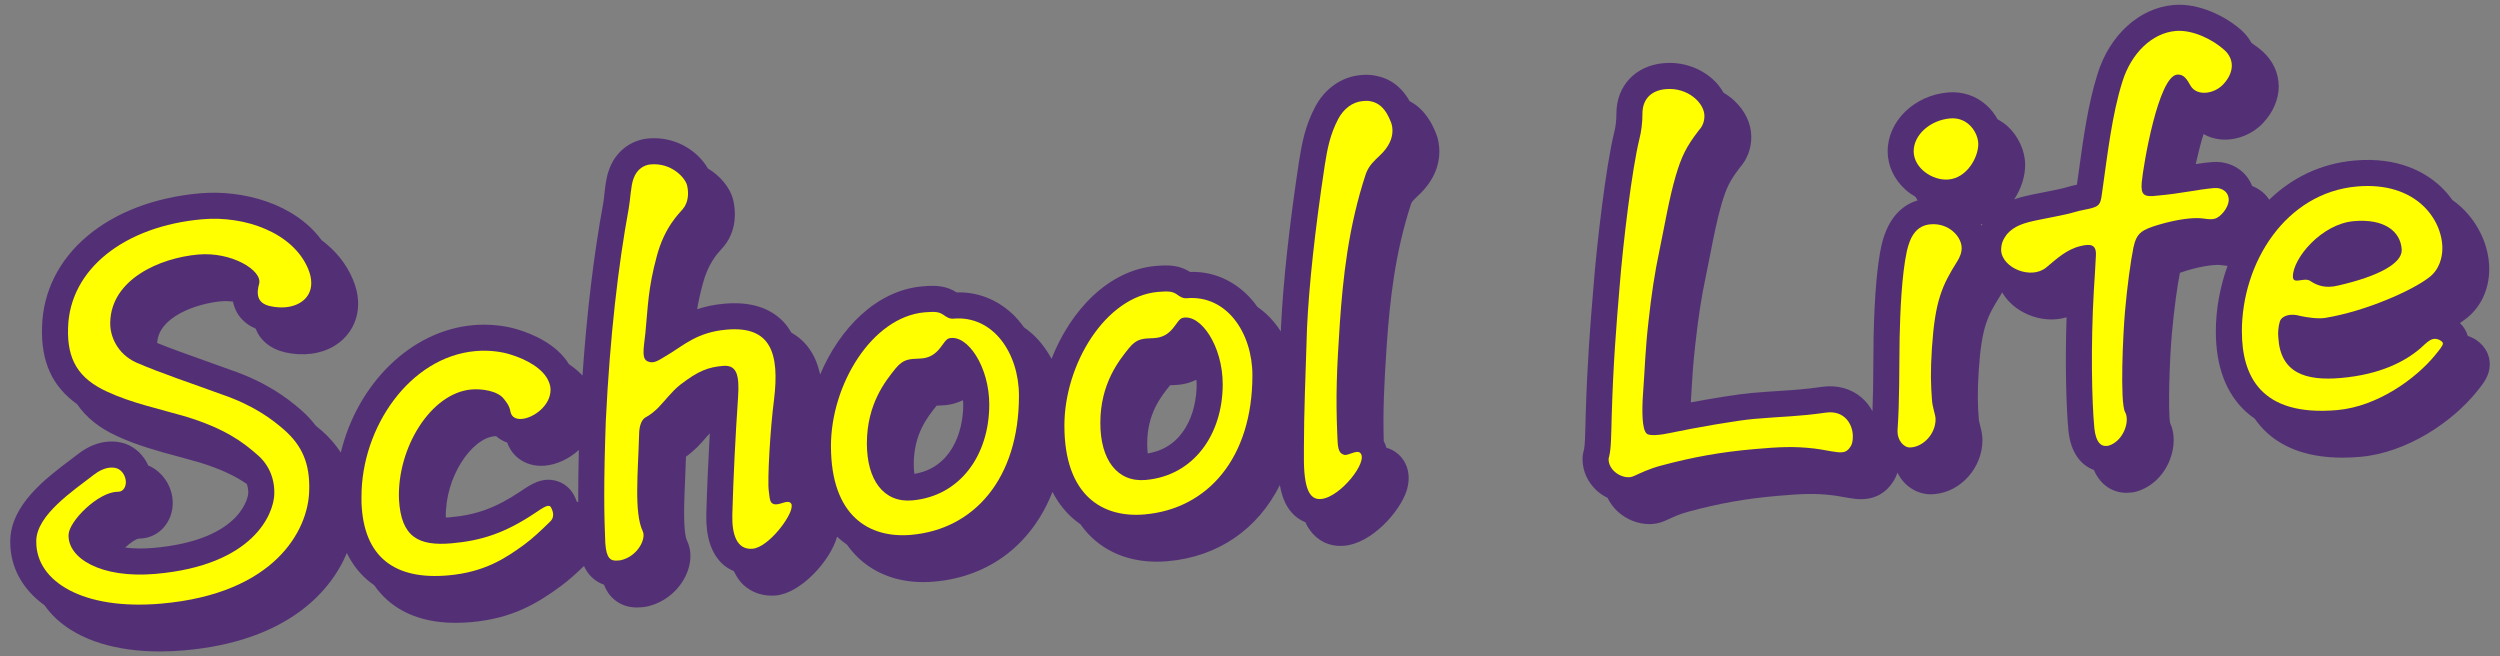
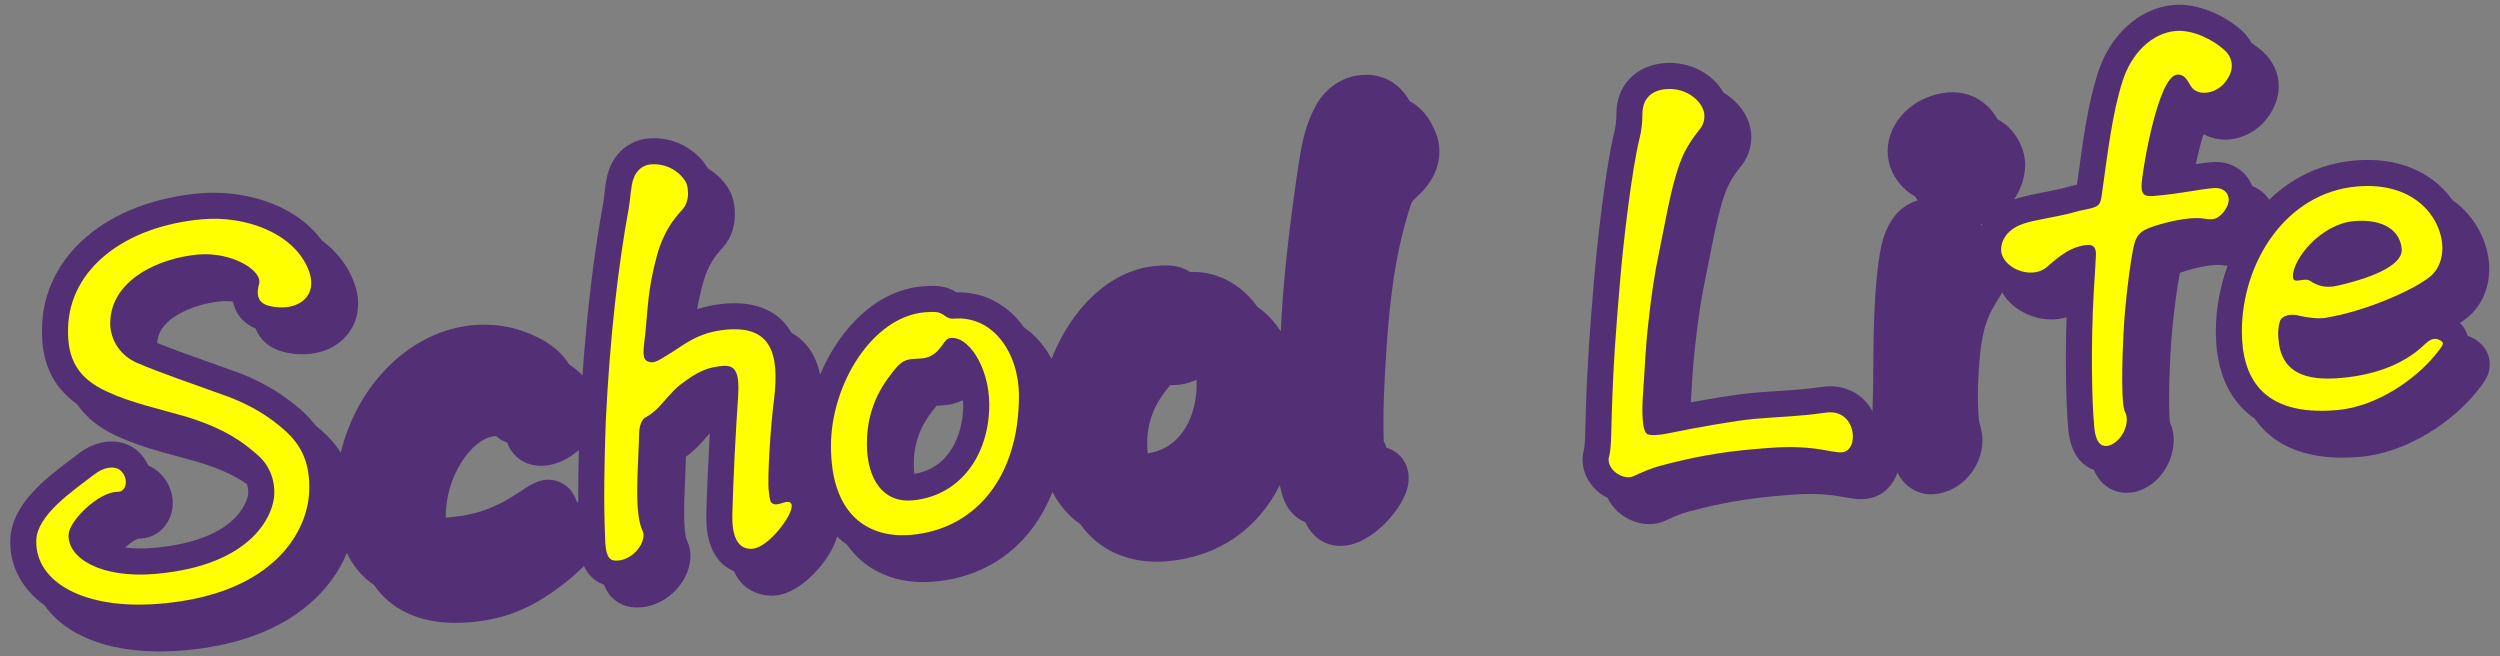
<svg xmlns="http://www.w3.org/2000/svg" id="_レイヤー_3" data-name="レイヤー 3" viewBox="0 0 240 63">
  <rect x="0" y="0" width="240" height="63" fill="#808080" stroke="none" />
  <defs>
    <style>
      .cls-1 {
        fill: #533076;
      }

      .cls-2 {
        fill: #ff0;
      }
    </style>
  </defs>
  <g>
    <path class="cls-1" d="m135.334,9.721c-.527-.93-1.45-2.058-3.108-2.417-.709-.176-1.282-.124-1.617-.094-1.798.156-3.422,1.287-4.346,3.032-.959,1.822-1.272,3.449-1.559,5.254-.936,6.189-1.517,11.506-1.727,15.843l-.016.477c-.411-.632-.881-1.205-1.414-1.694-.269-.246-.551-.464-.84-.668-.35-.487-.733-.94-1.16-1.332-1.49-1.366-3.308-2.084-5.294-2.013-1.018-.639-1.952-.697-3.291-.58-4.58.401-8.203,4.306-10.014,8.915-.49-.902-1.097-1.707-1.812-2.362-.266-.244-.547-.459-.834-.661-.352-.49-.736-.945-1.166-1.339-1.489-1.364-3.325-2.07-5.294-2.012-1.018-.639-1.952-.698-3.291-.58-4.43.387-7.955,4.057-9.821,8.466-.241-1.139-.7-2.216-1.546-3.092-.359-.371-.767-.678-1.214-.932-.22-.377-.469-.74-.786-1.068-1.304-1.349-3.201-1.925-5.647-1.71-1.01.088-1.864.283-2.612.532.123-.733.292-1.524.547-2.462.5-1.879,1.322-2.795,1.764-3.287.109-.121.197-.222.231-.264.987-1.171,1.322-2.804.901-4.554-.303-1.112-1.191-2.213-2.418-2.955-.958-1.679-3.128-3.103-5.712-2.872-1.745.153-3.2,1.331-3.773,3.012-.266.714-.361,1.562-.452,2.38-.036.32-.068.63-.114.88-.9,4.895-1.562,10.426-1.983,16.486-.393-.418-.834-.782-1.295-1.087-1.196-1.953-3.544-2.921-4.923-3.334-1.251-.391-2.804-.543-4.264-.416-6.042.529-11.14,5.686-12.717,12.231-.48-.735-1.067-1.426-1.795-2.069-.188-.164-.392-.334-.606-.508-.4-.521-.858-1.019-1.394-1.492-1.369-1.19-3.388-2.709-6.828-3.882-.82-.301-1.662-.601-2.503-.899-1.544-.548-3.119-1.111-4.502-1.667.115-2.532,3.827-3.801,6.161-4.005.392-.034.758-.014,1.106.028.121.544.327.985.549,1.303.451.647,1.042,1.04,1.633,1.292.11.271.233.516.367.708,1.085,1.557,2.983,1.693,3.737,1.747,1.697.094,3.218-.414,4.294-1.433.931-.881,1.444-2.083,1.444-3.384,0-.774-.161-1.537-.493-2.339-.659-1.577-1.724-2.828-3.018-3.792-2.597-3.545-7.606-4.848-11.656-4.497-8.897.779-14.997,5.944-15.179,12.837-.11,3.328.986,5.718,3.364,7.405.858,1.265,2.115,2.281,3.828,3.066,1.932.899,3.981,1.452,5.963,1.986.653.176,1.303.351,1.908.527,2.222.683,3.578,1.384,4.597,2.087.095.274.148.572.137.911-.001.044-.369,4.461-9.118,5.226-1.071.093-1.955.058-2.704-.037.48-.433,1.005-.802,1.288-.854.06,0,.119-.003.178-.008l.175-.015c1.671-.146,2.931-1.607,2.931-3.397,0-1.562-.952-3.01-2.352-3.607-.419-.943-1.186-1.715-2.16-2.074-.681-.242-2.491-.633-4.564.968l-.693.526c-2.431,1.831-5.761,4.338-5.83,7.791v.149c0,2.054.849,3.917,2.454,5.389.262.24.545.465.842.679.328.467.71.911,1.158,1.321,2.218,2.032,5.682,3.108,9.905,3.108.762,0,1.549-.035,2.357-.106,9.486-.83,13.906-5.308,15.6-9.341.479.976,1.104,1.823,1.892,2.519.232.205.478.391.732.567.366.529.787,1.009,1.268,1.433,1.643,1.449,3.848,2.181,6.569,2.181.471,0,.958-.022,1.459-.066,4.051-.354,6.446-1.877,8.562-3.414.812-.596,1.516-1.239,2.281-1.975.196.436.476.851.886,1.202.31.265.655.461,1.031.591.197.512.495,1.003.969,1.409.604.518,1.34.779,2.193.779.125,0,.252-.006.381-.018.009,0,.018,0,.026-.002l.228-.021c.098-.009.195-.023.292-.043,1.612-.337,3.011-1.429,3.742-2.919.575-1.175.628-2.418.151-3.396-.411-.856-.283-3.775-.19-5.906.03-.702.062-1.412.083-2.173.348-.245.694-.538,1.089-.92.304-.31.58-.624.851-.936.122-.139.232-.26.346-.386-.151,2.687-.266,5.313-.333,7.731-.058,2.167.458,3.78,1.534,4.794.326.307.706.531,1.109.707.238.493.518.942.891,1.293.826.777,1.94,1.147,3.134,1.044,2.406-.211,5.237-3.323,5.89-5.656.038.036.071.078.109.114.264.242.545.458.835.661.348.485.729.939,1.165,1.339,1.622,1.486,3.736,2.257,6.164,2.257.344,0,.695-.016,1.051-.047,5.373-.47,9.406-3.667,11.347-8.612.488.936,1.099,1.756,1.849,2.443.264.242.545.457.834.661.348.485.729.939,1.166,1.339,1.621,1.485,3.735,2.255,6.162,2.255.345,0,.696-.016,1.053-.047,4.884-.427,8.661-3.108,10.767-7.305.233,1.336.688,2.266,1.428,2.932.25.225.593.461,1.021.637.247.55.571.995.979,1.363.473.427,1.257.907,2.388.907.117,0,.238-.006.363-.017,2.645-.231,5.3-3.244,5.966-5.216.464-1.371.183-2.698-.746-3.546-.378-.346-.778-.54-1.168-.644-.065-.224-.147-.441-.26-.642-.08-2.938.029-5.359.285-9.178.299-4.282.794-8.908,2.356-13.642.066-.181.293-.396.533-.622l.111-.105c1.699-1.565,2.056-3.175,2.056-4.248,0-.639-.12-1.262-.34-1.789-.273-.663-.936-2.221-2.501-3.042Zm-25.204,32.886c0-2.887,1.309-4.516,2.185-5.606.005-.007.01-.013.015-.019.125-.009.303-.016.487-.023.815-.029,1.479-.229,2.032-.503.009.143.03.274.03.424,0,2.775-1.244,6.097-4.693,6.646-.034-.277-.056-.58-.056-.918Zm-22.409,1.961c0-2.889,1.309-4.518,2.183-5.606.005-.006.011-.013.016-.02.125-.009.303-.016.487-.023.816-.028,1.48-.229,2.034-.502.009.143.03.275.03.424,0,2.775-1.244,6.097-4.693,6.646-.034-.277-.056-.58-.056-.918Zm-32.348,3.591c-.071-.197-.152-.395-.256-.594-.375-.721-1.008-1.225-1.781-1.42-1.34-.34-2.365.351-3.372,1.031-2.382,1.588-4.233,2.263-6.831,2.49-.123.011-.225.016-.333.022-.087-3.926,2.505-7.619,4.669-7.809.053-.004.108-.003.162-.004.308.267.665.475,1.062.617.514,1.465,1.928,2.36,3.625,2.213,1.128-.099,2.313-.653,3.252-1.508-.041,1.619-.064,3.111-.064,4.426,0,.205.003.389.004.586-.047-.015-.09-.038-.138-.051Z" />
    <path class="cls-1" d="m238.052,32.896c-.089-.081-.184-.155-.284-.224-.287-.193-.576-.329-.867-.437-.128-.448-.376-.858-.743-1.224.178-.12.347-.238.494-.352,1.471-1.087,2.315-2.846,2.315-4.826,0-2.184-1.02-4.422-2.729-5.987-.235-.216-.514-.434-.813-.65-.346-.487-.742-.942-1.187-1.35-1.433-1.312-4.014-2.804-8.188-2.437-3.344.293-6.086,1.712-8.201,3.76-.136-.204-.289-.396-.467-.569-.337-.329-.743-.571-1.179-.75-.183-.468-.458-.896-.821-1.25-.782-.763-1.889-1.146-3.043-1.042-.534.047-1.042.116-1.549.192.228-1.024.488-2.046.75-2.877.481.274,1.027.449,1.612.509,1.495.151,3.088-.471,4.144-1.62.942-1.022,1.461-2.253,1.461-3.463,0-1.261-.539-2.445-1.514-3.334-.317-.29-.692-.572-1.094-.842-.24-.418-.53-.815-.906-1.158-1.522-1.392-4.156-2.709-6.604-2.484-3.255.285-6.107,2.873-7.263,6.578-.917,2.877-1.382,6.256-1.792,9.237l-.199,1.429c-.458.1-.738.18-.994.252-.264.075-.529.15-1.124.266l-2.215.444c-.545.113-1.118.249-1.689.451.666-1.012,1.052-2.19,1.052-3.309,0-1.334-.642-2.75-1.675-3.697-.298-.272-.627-.49-.971-.678-.271-.491-.617-.945-1.029-1.322-1.018-.934-2.344-1.38-3.743-1.257-3.242.283-5.782,2.764-5.782,5.646,0,1.367.598,2.667,1.682,3.661.303.278.642.508.993.716.066.114.126.23.201.34-1.384.416-2.817,1.542-3.469,4.307-.422,1.937-.676,4.912-.756,8.856-.015.922-.021,1.795-.027,2.641-.011,1.572-.023,2.989-.081,4.434-.267-.492-.611-.935-1.027-1.295-1.015-.881-2.37-1.25-3.812-1.045-1.637.234-2.721.304-4.093.392-.783.051-1.628.105-2.67.196-1.225.107-3.62.493-5.838.902.021-.337.041-.666.059-.984.085-1.458.159-2.718.384-4.671.28-2.548.583-4.49,1.011-6.501.128-.607.256-1.262.388-1.938.334-1.709.679-3.477,1.112-4.949.47-1.582.8-2.246,1.729-3.459.746-.853,1.124-1.86,1.124-2.995,0-1.251-.602-2.521-1.652-3.483-.31-.284-.648-.532-1.008-.744-.264-.449-.582-.88-.992-1.256-1.267-1.16-3.002-1.74-4.766-1.583-2.71.237-4.531,2.181-4.531,4.837,0,.656-.076,1.294-.229,1.883-.782,3.199-1.642,10.543-1.961,14.604l-.023.274c-.289,3.479-.587,7.076-.736,12.182l-.02.786c-.025,1.047-.051,2.129-.142,2.536-.098.326-.14.607-.14.922,0,1.135.488,2.207,1.375,3.02.307.281.659.501,1.026.689.232.48.554.926.974,1.311.839.769,1.956,1.207,3.046,1.207.116,0,.232-.005.347-.016.003,0,.006,0,.009,0,.539-.049.95-.222,1.249-.349l.257-.117c.498-.229,1.117-.514,1.914-.722,3-.804,5.469-1.24,8.52-1.507,2.333-.202,3.576-.258,5.25-.06.319.036.638.095.958.152.431.077.863.153,1.339.206,1.898.173,2.947-.747,3.502-1.587.218-.312.36-.633.461-.94.196.378.432.735.736,1.035.682.675,1.557,1.045,2.467,1.045.085.003.295-.015.379-.022,2.526-.222,4.581-2.551,4.581-5.191,0-.522-.113-.962-.214-1.35-.069-.268-.128-.498-.143-.75-.088-1.215-.144-2.321,0-4.556.278-4.195.835-5.238,2.066-7.191.06-.094.119-.213.179-.322.531.902,1.39,1.657,2.482,2.125,1.243.533,2.552.605,3.705.265-.147,4.423-.039,8.635.182,10.912.238,2.209,1.288,3.324,2.438,3.738.681,1.593,1.966,2.197,3.121,2.197.1,0,.198-.004.294-.013l.226-.02c.156-.016.31-.045.46-.09,1.429-.419,2.59-1.52,3.186-3.018.5-1.257.497-2.59.027-3.584-.199-1.252-.044-6.164.174-8.522.202-2.336.542-4.724.755-5.771.008-.04.017-.075.024-.105.132-.051.345-.123.685-.225,1.671-.491,2.854-.575,3.247-.511.182.03.402.055.633.072-.734,2.043-1.122,4.201-1.122,6.294,0,3.358.973,5.953,2.893,7.712.264.241.548.459.843.664.338.486.72.936,1.157,1.336,1.746,1.6,4.183,2.406,7.259,2.406.551,0,1.123-.026,1.714-.078,4.521-.395,8.842-3.39,11.109-6.172.679-.824,1.321-1.602,1.321-2.706,0-.8-.325-1.501-.965-2.085Zm-47.894-11.34c.057-.015.108-.041.164-.059-.034.055-.067.109-.099.165-.02-.036-.044-.071-.065-.106Z" />
  </g>
  <g>
    <path class="cls-2" d="m3.483,52.045v-.149c.05-2.455,3.5-4.757,5.549-6.337.95-.733,1.75-.753,2.2-.593.55.203.85.826.85,1.326,0,.45-.25.872-.65.907-.05.004-.1.009-.15.013-1.85.012-4.649,2.808-4.7,4.111-.1,2.26,3.1,4.229,8.35,3.77,9.499-.83,11.349-5.842,11.399-7.646.05-1.555-.55-2.902-1.7-3.853-1.3-1.136-3-2.438-6.799-3.604-2.5-.731-5.199-1.296-7.549-2.391-2.75-1.26-3.85-3.062-3.749-6.122.149-5.663,5.449-9.776,12.898-10.429,4.099-.358,8.699,1.289,10.149,4.762.2.482.3.924.3,1.375,0,1.5-1.35,2.418-3.1,2.32-1.25-.09-2.45-.385-1.9-2.283.3-1.277-2.649-3.068-5.849-2.789-3.7.324-8.35,2.381-8.449,6.49-.05,1.305.65,3.043,2.5,3.881,2.4,1.041,5.399,2.027,8.149,3.037,3.149,1.074,4.899,2.422,6.049,3.422,1.7,1.501,2.5,3.23,2.399,5.891-.1,3.708-3.25,9.834-14.198,10.792-7.549.661-11.999-2.15-11.999-5.9Z" />
-     <path class="cls-2" d="m34.703,48.263v-.6c0-6.65,4.65-13.407,10.949-13.959,1.35-.117,2.55.077,3.3.312,1.55.465,3.25,1.366,3.75,2.673.1.24.15.486.15.736,0,1.5-1.6,2.69-2.75,2.791-.55.048-1-.162-1.1-.704-.1-.591-.4-.915-.65-1.243-.6-.748-2.099-.967-3.1-.879-3.899.342-7.149,5.626-6.949,10.559.2,3.633,1.9,4.484,5.049,4.209,2.9-.254,5.15-1.001,8-2.9.85-.574,1.35-.918,1.549-.535.101.191.201.432.201.682,0,.2-.05.455-.3.677-.9.879-1.65,1.595-2.5,2.219-1.8,1.308-3.8,2.633-7.299,2.938-5.049.441-8.1-1.691-8.299-6.975Z" />
    <path class="cls-2" d="m59.307,53.812c-.7.061-1.1-.204-1.2-1.695-.05-1.195-.1-2.691-.1-4.492,0-2,.05-4.454.15-7.213.4-8.186,1.2-14.956,2.2-20.395.15-.812.2-2.167.45-2.84.299-.875.949-1.332,1.649-1.394,2-.175,3.3,1.261,3.5,1.994.2.833.1,1.691-.4,2.284-.35.432-1.75,1.704-2.5,4.52-.85,3.125-.85,4.875-1.1,7.396-.201,1.718-.351,2.48.25,2.729.6.248,1.049-.143,1.949-.67,1.55-.937,2.8-2.146,5.599-2.391,4.25-.372,5.1,2.254,4.55,6.752-.35,2.631-.65,7.708-.5,8.744.1.792.1,1.143.5,1.257.549.151,1.35-.519,1.649-.044.05.045.05.146.05.246,0,1-2.25,3.946-3.749,4.078-1.55.135-2-1.426-1.95-3.28.1-3.659.3-7.577.55-11.249.15-2.213-.15-3.137-1.45-3.023-1.4.123-2.35.456-4.1,1.809-.85.675-1.4,1.473-2.15,2.238-.4.386-.75.666-1.199.905-.4.235-.601.903-.601,1.653-.1,3.609-.5,7.494.35,9.27.35.719-.5,2.443-2.15,2.788-.1.009-.2.018-.25.022Z" />
-     <path class="cls-2" d="m79.771,42.82c0-5.9,3.95-12.396,8.999-12.838,1.101-.096,1.4-.021,1.8.243.25.178.551.401.951.366,3.85-.336,6.299,3.35,6.299,7.4,0,7.949-4.3,12.826-10.349,13.355-4,.35-7.699-1.776-7.699-8.527Zm15.199-3.979c0-3.65-2.101-6.768-3.85-6.365-.65.158-.9,1.88-2.8,1.945-1.05.043-1.6.041-2.35.956-.95,1.183-2.75,3.392-2.75,7.191,0,3.5,1.6,5.71,4.35,5.47,4.6-.402,7.399-4.348,7.399-9.197Z" />
-     <path class="cls-2" d="m102.182,40.859c0-5.9,3.949-12.396,8.999-12.838,1.099-.096,1.4-.021,1.8.243.25.179.55.401.949.366,3.85-.336,6.301,3.35,6.301,7.4,0,7.949-4.3,12.826-10.35,13.355-4,.351-7.699-1.776-7.699-8.527Zm15.198-3.979c0-3.65-2.099-6.768-3.849-6.364-.65.157-.9,1.879-2.8,1.945-1.049.042-1.599.04-2.349.956-.95,1.183-2.75,3.391-2.75,7.19,0,3.5,1.601,5.71,4.35,5.47,4.6-.402,7.399-4.348,7.399-9.197Z" />
-     <path class="cls-2" d="m125.176,44.348v-1.399c0-3.201.15-6.914.3-11.527.2-4.118.75-9.267,1.7-15.55.25-1.572.5-2.944,1.3-4.464.5-.944,1.35-1.619,2.35-1.706.25-.022.5-.044.8.03,1.149.249,1.601,1.26,1.899,1.984.101.24.151.536.151.836,0,.75-.351,1.581-1.25,2.41-.4.385-1,.887-1.3,1.713-1.7,5.15-2.201,10.043-2.5,14.32-.3,4.477-.4,7.035-.25,10.623.049,1.295.049,1.846.649,2.043.4.115,1.2-.506,1.55-.186.851.775-1.9,4.266-3.749,4.428-.9.079-1.601-.561-1.65-3.556Z" />
+     <path class="cls-2" d="m79.771,42.82c0-5.9,3.95-12.396,8.999-12.838,1.101-.096,1.4-.021,1.8.243.25.178.551.401.951.366,3.85-.336,6.299,3.35,6.299,7.4,0,7.949-4.3,12.826-10.349,13.355-4,.35-7.699-1.776-7.699-8.527Zm15.199-3.979c0-3.65-2.101-6.768-3.85-6.365-.65.158-.9,1.88-2.8,1.945-1.05.043-1.6.041-2.35.956-.95,1.183-2.75,3.392-2.75,7.191,0,3.5,1.6,5.71,4.35,5.47,4.6-.402,7.399-4.348,7.399-9.197" />
    <path class="cls-2" d="m156.475,45.81c-.95.083-2.05-.721-2.05-1.721,0-.051,0-.1.05-.254.2-.768.2-2.068.25-3.923.15-5.163.45-8.689.751-12.316.349-4.431,1.199-11.355,1.898-14.217.2-.768.301-1.626.301-2.477,0-1.25.699-2.211,2.249-2.347,2.101-.184,3.7,1.326,3.7,2.576,0,.75-.351,1.182-.55,1.398-1.2,1.555-1.65,2.494-2.2,4.343-.649,2.207-1.1,4.946-1.55,7.086-.5,2.344-.8,4.47-1.05,6.742-.35,3.03-.35,4.53-.55,7.198-.101,1.51-.101,3.31.35,3.72.25.278,1.45.123,2.2-.042,2.449-.515,6.448-1.215,8.099-1.359,2.851-.249,4.2-.217,6.899-.604,1.8-.258,2.601,1.123,2.601,2.273,0,.4-.051.754-.25,1.021-.301.477-.65.557-1.201.505-.75-.084-1.5-.269-2.249-.354-1.95-.229-3.399-.151-5.749.054-3.25.284-5.899.766-8.949,1.582-1.15.301-2,.727-2.55.974-.15.063-.3.126-.45.14Z" />
-     <path class="cls-2" d="m182.164,41.462v-.15c.2-2.967.149-5.613.2-8.867.05-2.455.199-6.068.699-8.363.301-1.275.851-2.474,2.351-2.555,1.649-.094,2.799,1.105,2.899,2.146.051.545-.199,1.067-.4,1.385-1.5,2.381-2.149,3.839-2.449,8.365-.149,2.312-.101,3.508,0,4.9.05.846.351,1.469.351,1.92,0,1.449-1.201,2.604-2.3,2.701-.051.004-.101.008-.15.013-.65.007-1.2-.745-1.2-1.495Zm1.55-26.938c0-1.6,1.601-2.99,3.5-3.156,1.749-.153,2.7,1.414,2.7,2.464,0,1.3-1.101,3.247-2.851,3.399-1.55.136-3.35-1.107-3.35-2.707Z" />
    <path class="cls-2" d="m202.208,42.808c-.5.044-1-.312-1.149-1.699-.25-2.578-.351-8.02-.051-13.196.051-.854.151-2.263.2-3.417.05-1.055-.549-1.103-1.5-.869-1.3.313-2.249,1.197-3.249,2.034-1.45,1.228-4.249.071-4.35-1.619,0-.7.199-1.067.55-1.549.7-.812,1.649-1.095,2.9-1.354l2.199-.441c1.399-.272,1.25-.359,2.699-.637,1.25-.259,1.2-.504,1.4-1.973.449-3.139.899-7.129,1.899-10.267.85-2.724,2.85-4.649,5.1-4.847,1.7-.148,3.649.881,4.699,1.84.45.41.7.938.7,1.488,0,.6-.3,1.227-.8,1.77-.899.979-2.55,1.174-3.149.176-.351-.619-.65-1.143-1.3-1.086-1.8.157-3.25,8.686-3.4,10.348-.099,1.209.2,1.434,1.5,1.27,2.3-.201,3.8-.583,5.45-.728.8-.069,1.449.424,1.399,1.228-.05.655-.75,1.566-1.35,1.719-.25.072-.601.053-1-.012-1-.163-2.65.081-4.35.58-1.65.494-2.15.788-2.45,2.214-.25,1.222-.6,3.753-.8,6.07-.2,2.168-.5,8.794,0,9.701.5.856-.149,2.813-1.6,3.239-.05.005-.15.014-.2.018Z" />
    <path class="cls-2" d="m215.22,31.82c0-6.6,4.198-13.318,11.048-13.918,5.699-.498,8.199,3.184,8.199,5.934,0,.9-.3,2.076-1.3,2.814-1.6,1.239-6.05,3.229-9.949,3.869-.699.112-1.75-.046-2.399-.189-.9-.271-1.75-.047-1.95.521-.149.463-.2,1.117-.149,1.562.199,3.383,2.6,4.173,5.999,3.875,3.799-.332,6.149-1.588,7.6-2.814.7-.611,1.199-1.305,2.05-.729.1.091.149.138.149.237,0,.199-.35.63-.75,1.115-1.8,2.208-5.5,4.932-9.398,5.272-7.35.644-9.148-3.3-9.148-7.55Zm15.347-7.844c-.099-1.791-1.699-3.001-4.599-2.747-3.1.271-5.85,3.562-5.85,5.312,0,.851,1.1.004,1.7.451.6.398,1.399.729,2.649.418,3.899-.891,6.149-2.138,6.099-3.434Z" />
  </g>
</svg>